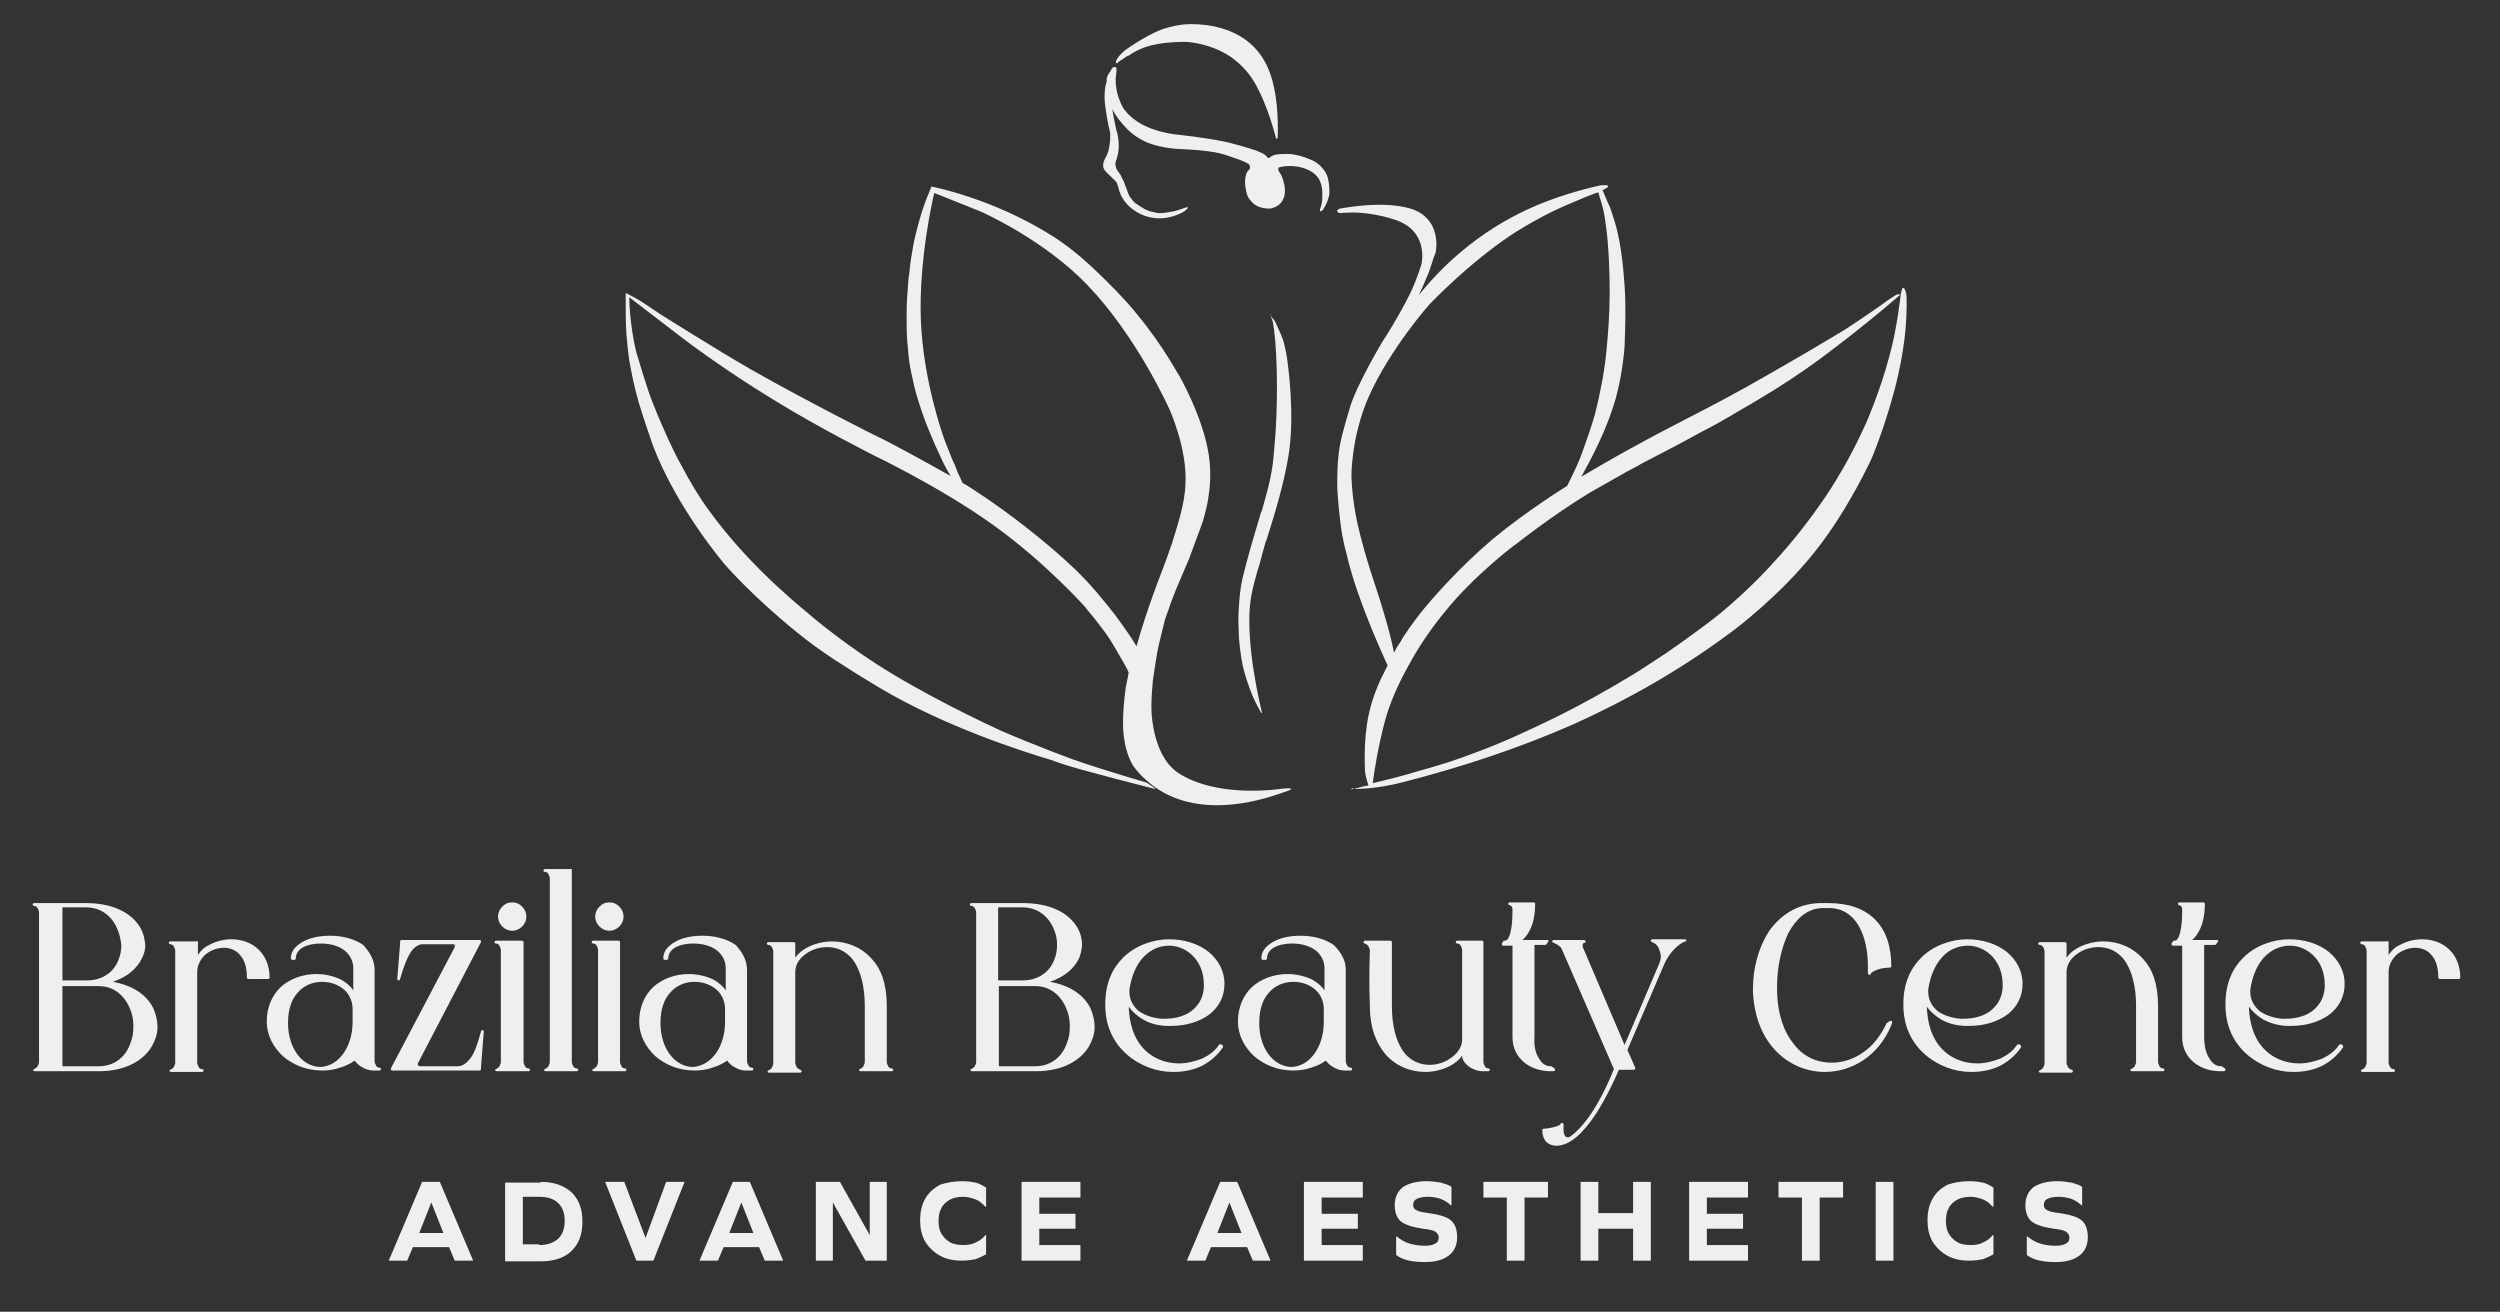
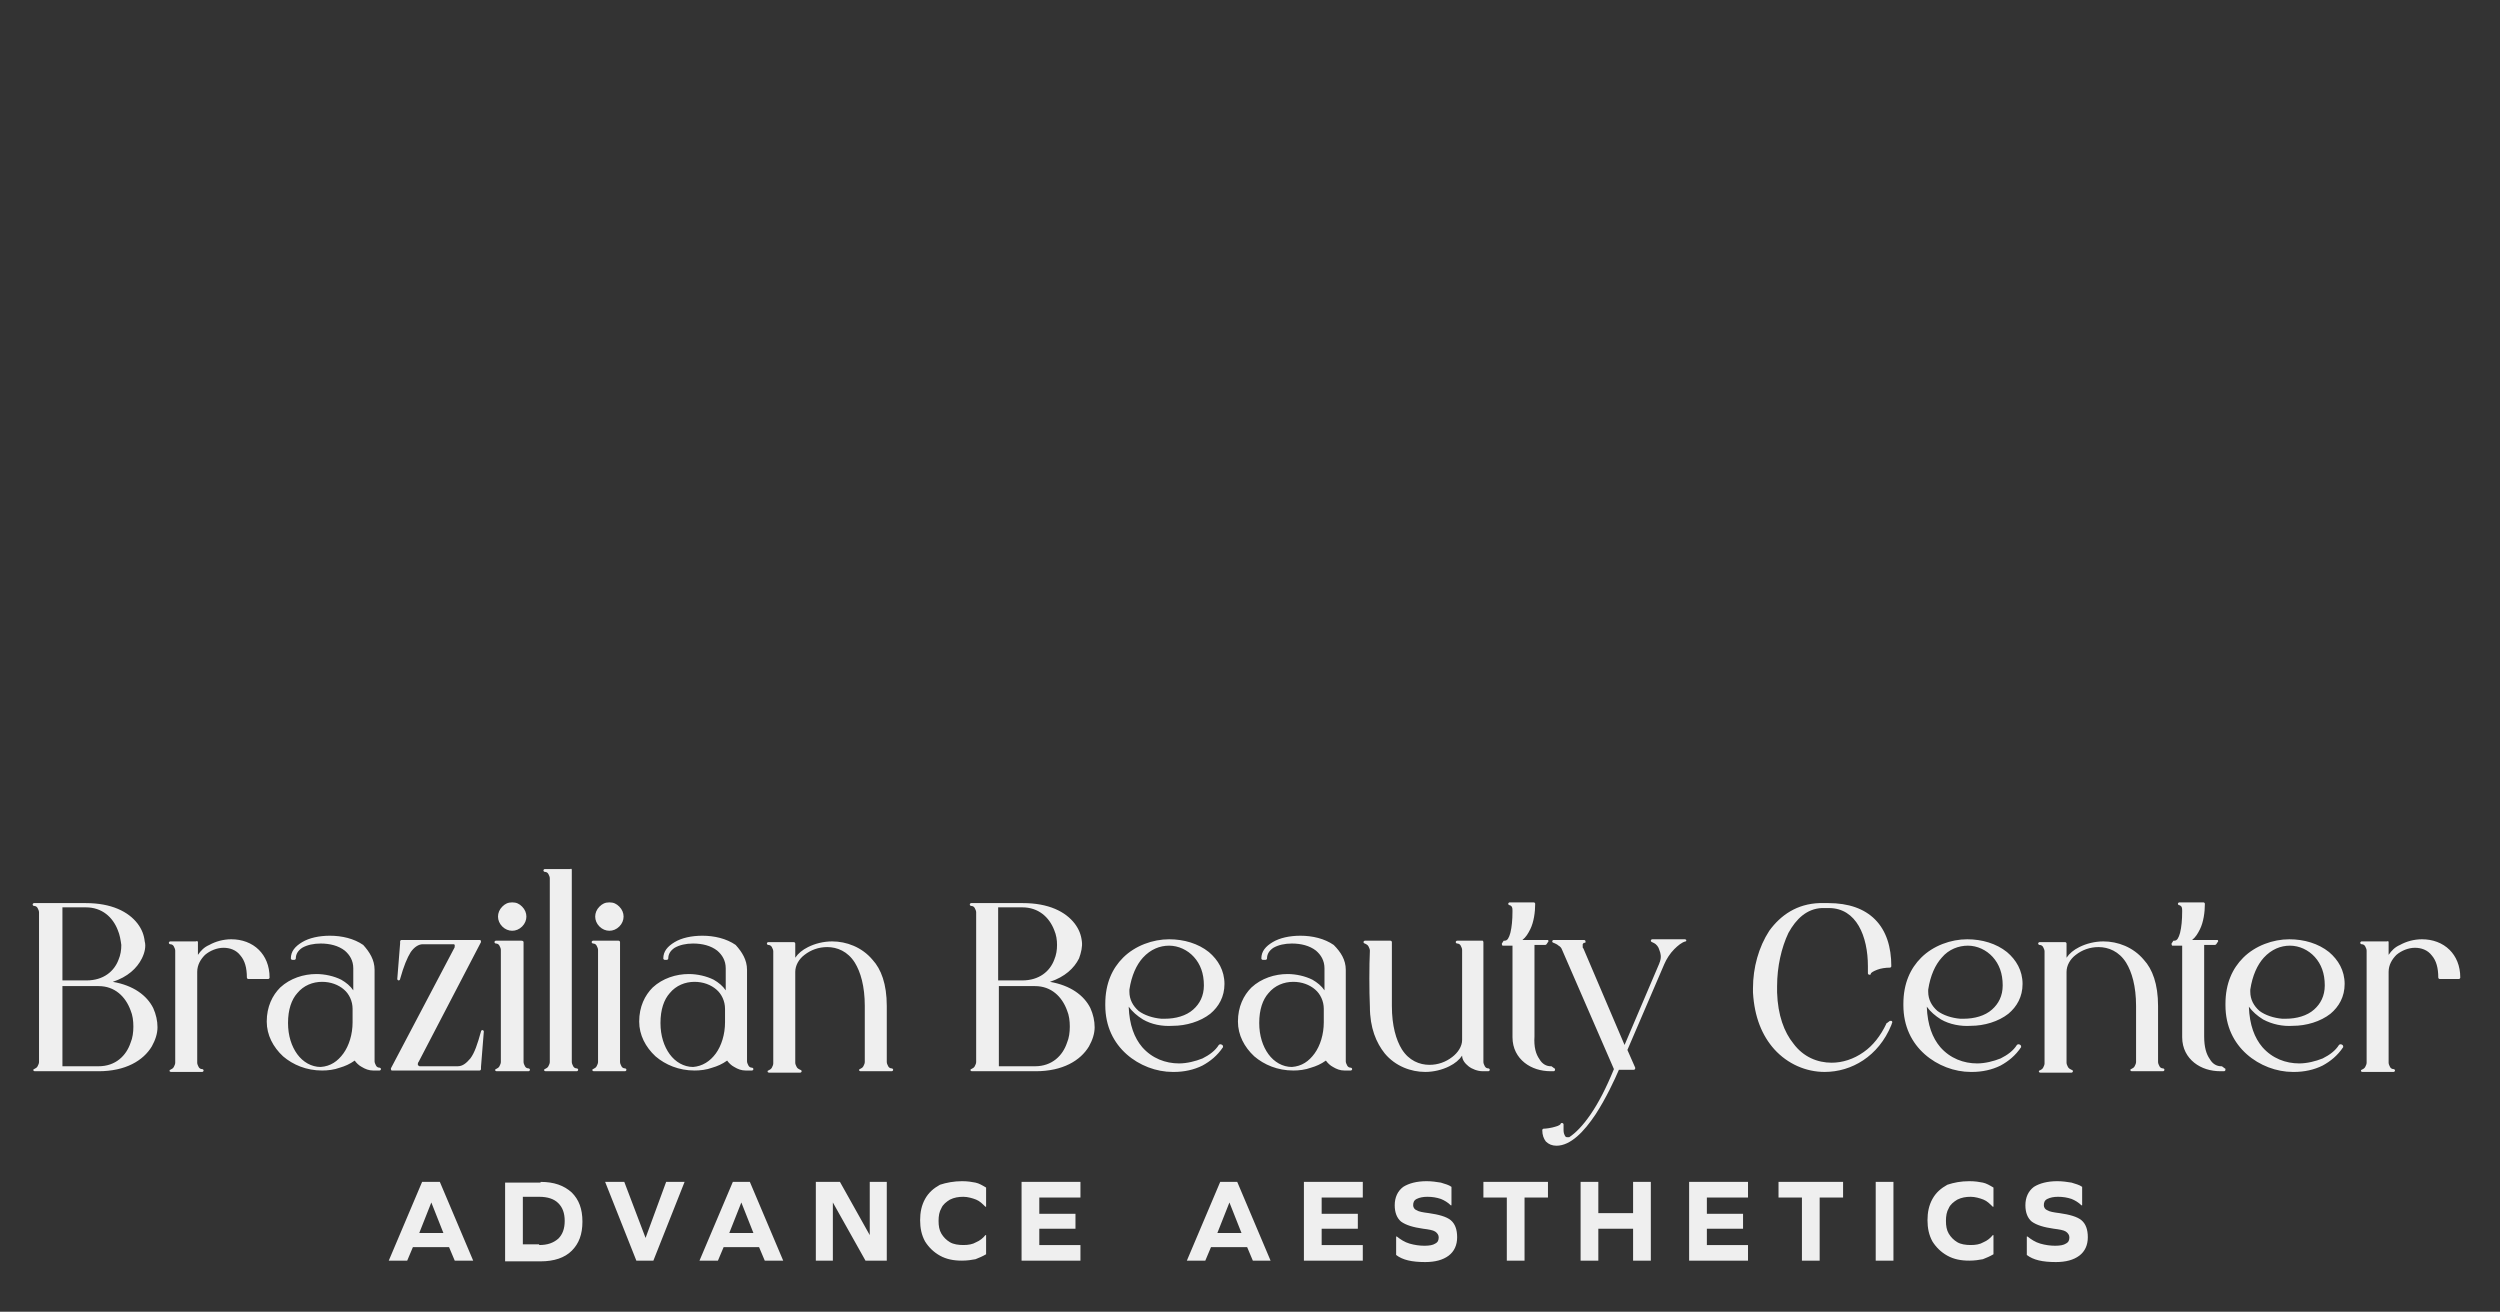
<svg xmlns="http://www.w3.org/2000/svg" id="Modo_de_isolamento" x="0px" y="0px" viewBox="0 0 352.4 184.9" style="enable-background:new 0 0 352.4 184.9;" xml:space="preserve">
  <rect x="0" y="0" width="352.4" height="184.9" fill="#333333" stroke="none" />
  <style type="text/css">	.st0{fill:#EFEFEF;}	.st1{fill-rule:evenodd;clip-rule:evenodd;fill:#EFEFEF;}</style>
  <path class="st0" d="M336.7,132.8v1.8c0.4-0.6,0.9-1.1,1.6-1.4c0.9-0.5,2-0.8,3.1-0.8c1.5,0,2.9,0.5,3.9,1.5 c0.9,0.9,1.5,2.2,1.5,3.9l0,0c0,0.1-0.1,0.2-0.2,0.2h-2.7c-0.1,0-0.2-0.1-0.2-0.2c0-1.4-0.3-2.4-0.9-3.1c-0.6-0.8-1.5-1.1-2.4-1.1 c-0.9,0-1.9,0.4-2.6,1c-0.6,0.6-1.1,1.4-1.1,2.4l0,12.8c0,0.2,0.1,0.4,0.2,0.6c0.1,0.2,0.3,0.3,0.5,0.3c0.1,0,0.2,0.1,0.2,0.2 c0,0.1-0.1,0.2-0.2,0.2h-4.4c-0.1,0-0.2-0.1-0.2-0.1c0-0.1,0-0.2,0.1-0.2c0.2-0.1,0.4-0.2,0.5-0.4c0.1-0.2,0.2-0.4,0.2-0.6l0,0 l0-15.8c0-0.2-0.1-0.4-0.2-0.6c-0.1-0.2-0.3-0.3-0.5-0.3c-0.1,0-0.2-0.1-0.2-0.2c0-0.1,0.1-0.2,0.2-0.2h3.6 C336.6,132.6,336.7,132.7,336.7,132.8 M319.1,135c-0.9,1-1.6,2.5-1.9,4.5c0,0.1,0,0.2,0,0.3c0,1.1,0.5,2,1.3,2.7 c0.8,0.6,2,1,3.2,1.1c0.2,0,0.3,0,0.5,0c1.5,0,3-0.4,4-1.3c0.9-0.8,1.5-1.9,1.5-3.4c0-1.7-0.5-3-1.4-4c-0.9-1-2.2-1.6-3.5-1.6 C321.5,133.3,320.2,133.8,319.1,135z M319,143.7c-0.8-0.5-1.5-1.1-2-1.8c0.1,2.6,0.8,4.4,1.9,5.7c1.4,1.6,3.3,2.3,5.2,2.3 c1.1,0,2.3-0.3,3.3-0.7c1-0.5,1.8-1.1,2.3-1.9c0.1-0.1,0.2-0.1,0.3-0.1l0.2,0.1c0.1,0.1,0.1,0.2,0.1,0.3c-0.8,1.2-1.8,2-2.9,2.6 c-1.2,0.6-2.6,0.9-4,0.9l-0.2,0c-2.3,0-4.7-0.9-6.5-2.5c-1.8-1.6-3-3.9-3-6.9l0-0.2c0-2.9,1-5,2.5-6.5c1.7-1.7,4.2-2.6,6.5-2.6 c2.1,0,4.1,0.6,5.6,1.8c1.3,1.1,2.2,2.6,2.2,4.5c0,1.8-0.8,3.2-2,4.2c-1.4,1.1-3.4,1.7-5.3,1.7C321.8,144.7,320.3,144.4,319,143.7z  M311.5,149.3c0.4,0.7,1,1,1.6,1c0,0,0.1,0,0.1,0l0.4,0.3c0.1,0,0.1,0.1,0.1,0.2c0,0.1-0.1,0.2-0.2,0.2H313c-1.4,0-2.7-0.4-3.7-1.2 c-1-0.8-1.7-2-1.7-3.6v-12.9h-1.3c0,0-0.1,0-0.1,0c-0.1-0.1-0.1-0.2-0.1-0.3l0.2-0.3c0-0.1,0.1-0.1,0.2-0.1c0.4,0,0.6-0.4,0.8-1.1 c0.2-0.8,0.3-1.8,0.3-3.1c0-0.2,0-0.4-0.1-0.6c-0.1-0.1-0.2-0.2-0.3-0.2c-0.1,0-0.2-0.1-0.2-0.2c0-0.1,0.1-0.2,0.2-0.2h3.4 c0.1,0,0.2,0.1,0.2,0.2c0,1.2-0.2,2.6-0.7,3.6c-0.3,0.6-0.6,1.1-1.1,1.5h3.5c0,0,0.1,0,0.1,0c0.1,0.1,0.1,0.2,0,0.3l-0.2,0.3 c0,0-0.1,0.1-0.2,0.1h-1.5v12.9C310.7,147.6,311,148.6,311.5,149.3z M304.2,141.8v7.9c0,0.2,0.1,0.4,0.2,0.6 c0.1,0.2,0.3,0.3,0.5,0.3c0.1,0,0.2,0.1,0.2,0.2c0,0.1-0.1,0.2-0.2,0.2h-4.4c-0.1,0-0.2-0.1-0.2-0.1c0-0.1,0-0.2,0.1-0.2 c0.2-0.1,0.4-0.2,0.5-0.4c0.1-0.2,0.2-0.4,0.2-0.6l0,0v-7.9c0-2.8-0.6-4.8-1.4-6.1c-1-1.6-2.5-2.2-3.9-2.2c-1.2,0-2.3,0.4-3.2,1.1 c-0.8,0.6-1.3,1.5-1.3,2.4l0,12.8c0,0.2,0.1,0.4,0.2,0.6c0.1,0.2,0.3,0.3,0.5,0.4c0.1,0,0.2,0.1,0.2,0.2c0,0.1-0.1,0.2-0.2,0.2h-4.4 c-0.1,0-0.2-0.1-0.2-0.1c0-0.1,0-0.2,0.1-0.2c0.2-0.1,0.4-0.2,0.5-0.4c0.1-0.2,0.2-0.4,0.2-0.6l0,0l0-15.8c0-0.2-0.1-0.4-0.2-0.6 c-0.1-0.2-0.3-0.3-0.5-0.3c-0.1,0-0.2-0.1-0.2-0.2c0-0.1,0.1-0.2,0.2-0.2h3.6c0.1,0,0.2,0.1,0.2,0.2v2c0.4-0.6,1-1.1,1.8-1.5 c1-0.5,2.2-0.8,3.4-0.8c2,0,4.2,0.8,5.7,2.6C303.4,136.6,304.2,138.7,304.2,141.8L304.2,141.8z M273.7,135c-0.9,1-1.6,2.5-1.9,4.5 c0,0.1,0,0.2,0,0.3c0,1.1,0.5,2,1.3,2.7c0.8,0.6,2,1,3.2,1.1c0.2,0,0.3,0,0.5,0c1.5,0,3-0.4,4-1.3c0.9-0.8,1.5-1.9,1.5-3.4 c0-1.7-0.5-3-1.4-4c-0.9-1-2.2-1.6-3.5-1.6C276.1,133.3,274.7,133.8,273.7,135z M273.6,143.7c-0.8-0.5-1.5-1.1-2-1.8 c0.1,2.6,0.8,4.4,1.9,5.7c1.4,1.6,3.3,2.3,5.2,2.3c1.1,0,2.3-0.3,3.3-0.7c1-0.5,1.8-1.1,2.3-1.9c0.1-0.1,0.2-0.1,0.3-0.1l0.2,0.1 c0.1,0.1,0.1,0.2,0.1,0.3c-0.8,1.2-1.8,2-2.9,2.6c-1.2,0.6-2.6,0.9-4,0.9l-0.2,0c-2.3,0-4.7-0.9-6.5-2.5c-1.8-1.6-3-3.9-3-6.9l0-0.2 c0-2.9,1-5,2.5-6.5c1.7-1.7,4.2-2.6,6.5-2.6c2.1,0,4.1,0.6,5.6,1.8c1.3,1.1,2.2,2.6,2.2,4.5c0,1.8-0.8,3.2-2,4.2 c-1.4,1.1-3.4,1.7-5.3,1.7C276.4,144.7,274.8,144.4,273.6,143.7z M262.7,148.3c1.3-0.9,2.4-2.3,3.2-4c0,0,0-0.1,0.1-0.1l0.4-0.3 c0.1,0,0.1,0,0.2,0c0.1,0,0.2,0.2,0.1,0.3l-0.1,0.3c-1.8,4.4-5.6,6.6-9.4,6.6c-2.6,0-5.2-1.1-7.1-3.2c-1.7-1.9-2.8-4.5-3-8v0 c0-0.2,0-0.4,0-0.6c0-2.9,0.8-5.8,2.3-8.1c1.6-2.2,3.9-3.8,7.1-3.9c0.1,0,0.3,0,0.4,0h0.8c2.9,0,5.1,0.8,6.6,2.3 c1.6,1.6,2.3,3.9,2.3,6.6c0,0.1-0.1,0.2-0.2,0.2c-0.6,0-1.3,0.1-1.8,0.3c-0.5,0.2-0.9,0.4-0.9,0.6c0,0.1-0.1,0.1-0.2,0.1 c-0.1,0-0.2-0.1-0.2-0.2v-1c0-4.2-1.6-8.2-5.5-8.2h-0.8c-0.1,0-0.1,0-0.2,0c-2.1,0.1-3.6,1.5-4.7,3.5c-1,2.1-1.6,4.8-1.6,7.5 c0,0.3,0,0.6,0,0.9c0.1,3.2,1,5.6,2.3,7.2c1.4,1.9,3.4,2.7,5.4,2.7C259.7,149.8,261.3,149.3,262.7,148.3z M233.1,132.9 c-0.1,0-0.1,0-0.2-0.1c-0.1,0-0.2-0.1-0.2-0.2c0-0.1,0.1-0.2,0.2-0.2h4.6c0.1,0,0.2,0.1,0.2,0.1c0,0.1,0,0.2-0.1,0.2 c-0.5,0.1-1.1,0.6-1.6,1.1c-0.6,0.6-1.1,1.4-1.4,2.1l-5.2,12.1l1.1,2.5c0,0,0,0.1,0,0.1c0,0.1-0.1,0.2-0.2,0.2h-2.1 c-0.6,1.4-1.8,4-3.3,6.3c-1.6,2.4-3.5,4.4-5.5,4.4c-0.6,0-1.1-0.2-1.5-0.6c-0.3-0.4-0.5-0.9-0.5-1.6c0-0.1,0.1-0.2,0.2-0.2 c0.3,0,1.1-0.1,1.7-0.3c0.4-0.1,0.7-0.3,0.7-0.4c0-0.1,0.1-0.1,0.2-0.1c0.1,0,0.2,0.1,0.2,0.2v0.8c0,0.4,0.1,0.6,0.2,0.8 c0.1,0.2,0.2,0.2,0.4,0.2c0.1,0,0.1,0,0.1,0c0,0,0.1,0,0.1,0l0,0c0.9-0.6,1.9-1.6,3-3.2c1.1-1.6,2.2-3.7,3.3-6.4l-7.3-16.8 c-0.1-0.3-0.3-0.5-0.5-0.6c-0.2-0.2-0.5-0.3-0.7-0.4c-0.1,0-0.2-0.1-0.2-0.2c0-0.1,0.1-0.2,0.2-0.2h4.3c0.1,0,0.2,0.1,0.2,0.2 c0,0.1,0,0.2-0.1,0.2c0,0,0,0-0.1,0c-0.1,0-0.1,0.1-0.2,0.2c0,0.1,0,0.2,0,0.4c0,0.1,0,0.1,0.1,0.2l5.8,13.6l4.9-11.5 c0-0.1,0.1-0.2,0.1-0.3c0.2-0.6,0.1-1.1-0.1-1.6C233.8,133.5,233.5,133.1,233.1,132.9z M217,149.3c0.4,0.7,1,1,1.6,1 c0,0,0.1,0,0.1,0l0.4,0.3c0.1,0,0.1,0.1,0.1,0.2c0,0.1-0.1,0.2-0.2,0.2h-0.4c-1.4,0-2.7-0.4-3.7-1.2c-1-0.8-1.7-2-1.7-3.6v-12.9 h-1.3c0,0-0.1,0-0.1,0c-0.1-0.1-0.1-0.2-0.1-0.3l0.2-0.3c0-0.1,0.1-0.1,0.2-0.1c0.4,0,0.6-0.4,0.8-1.1c0.2-0.8,0.3-1.8,0.3-3.1 c0-0.2,0-0.4-0.1-0.6c-0.1-0.1-0.2-0.2-0.3-0.2c-0.1,0-0.2-0.1-0.2-0.2c0-0.1,0.1-0.2,0.2-0.2h3.4c0.1,0,0.2,0.1,0.2,0.2 c0,1.2-0.2,2.6-0.7,3.6c-0.3,0.6-0.6,1.1-1.1,1.5h3.5c0,0,0.1,0,0.1,0c0.1,0.1,0.1,0.2,0,0.3l-0.2,0.3c0,0-0.1,0.1-0.2,0.1h-1.5 v12.9C216.2,147.6,216.5,148.6,217,149.3z M209.1,132.8v16.9c0,0.2,0.1,0.4,0.2,0.6c0.1,0.2,0.3,0.3,0.5,0.3c0.1,0,0.2,0.1,0.2,0.2 c0,0.1-0.1,0.2-0.2,0.2h-0.8c-0.7,0-1.5-0.3-2-0.7c-0.5-0.4-0.9-0.9-0.9-1.5c-0.4,0.6-1,1.1-1.8,1.5c-1,0.5-2.2,0.8-3.4,0.8 c-2,0-4.2-0.8-5.7-2.6c-1.2-1.5-2.1-3.6-2.1-6.6c-0.1-2.2-0.1-5.8,0-7.9c0-0.2-0.1-0.4-0.2-0.6c-0.1-0.2-0.3-0.3-0.5-0.4 c-0.1,0-0.2-0.1-0.2-0.2c0-0.1,0.1-0.2,0.2-0.2h3.6c0.1,0,0.2,0.1,0.2,0.2v9c0,2.8,0.6,4.8,1.4,6.1c1,1.6,2.5,2.2,3.9,2.2 c1.2,0,2.3-0.4,3.2-1.1c0.8-0.6,1.4-1.5,1.4-2.4l0-12.7c0-0.2-0.1-0.4-0.2-0.6c-0.1-0.2-0.3-0.3-0.5-0.3c-0.1,0-0.2-0.1-0.2-0.2 c0-0.1,0.1-0.2,0.2-0.2h3.6C209,132.6,209.1,132.7,209.1,132.8z M185.3,148.5c0.8-1.1,1.3-2.7,1.3-4.4l0-1.9c0-1.1-0.5-2.1-1.2-2.7 c-0.8-0.7-1.9-1.1-3.1-1.1c-1.3,0-2.6,0.5-3.5,1.6c-0.8,0.9-1.3,2.3-1.3,4.2c0,1.8,0.5,3.3,1.3,4.4c0.8,1.1,2,1.8,3.3,1.8 C183.5,150.3,184.5,149.6,185.3,148.5z M189.7,136.7v12.9c0,0.2,0.1,0.4,0.2,0.6c0.1,0.2,0.3,0.3,0.5,0.3c0.1,0,0.2,0.1,0.2,0.2 c0,0.1-0.1,0.2-0.2,0.2h-0.9c-0.6,0-1.1-0.2-1.6-0.5c-0.4-0.2-0.8-0.6-1-0.9c-0.7,0.5-1.4,0.8-2.1,1c-0.8,0.3-1.7,0.4-2.5,0.4l0,0 c-2.2,0-4.1-0.8-5.5-2c-1.4-1.3-2.3-3-2.3-4.9c0-2.1,0.8-3.7,1.9-4.8c1.4-1.3,3.3-1.9,5.1-1.9c1.2,0,2.5,0.3,3.5,0.8 c0.7,0.4,1.3,0.9,1.7,1.5v-3.1c0-1.1-0.5-1.9-1.2-2.5c-0.9-0.7-2.1-1-3.4-1c-1,0-1.9,0.2-2.6,0.6c-0.6,0.4-0.9,0.9-0.9,1.5 c0,0.1-0.1,0.2-0.2,0.2H178c-0.1,0-0.2-0.1-0.2-0.2c0-1,0.6-1.7,1.6-2.3c1-0.6,2.4-0.9,3.9-0.9c1.7,0,3.4,0.4,4.7,1.3 C189,134.2,189.7,135.3,189.7,136.7z M161.1,135c-0.9,1-1.6,2.5-1.9,4.5c0,0.1,0,0.2,0,0.3c0,1.1,0.5,2,1.3,2.7c0.8,0.6,2,1,3.2,1.1 c0.2,0,0.3,0,0.5,0c1.5,0,3-0.4,4-1.3c0.9-0.8,1.5-1.9,1.5-3.4c0-1.7-0.5-3-1.4-4c-0.9-1-2.2-1.6-3.5-1.6 C163.5,133.3,162.2,133.8,161.1,135z M161.1,143.7c-0.8-0.5-1.5-1.1-2-1.8c0.1,2.6,0.8,4.4,1.9,5.7c1.4,1.6,3.3,2.3,5.2,2.3 c1.1,0,2.3-0.3,3.3-0.7c1-0.5,1.8-1.1,2.3-1.9c0.1-0.1,0.2-0.1,0.3-0.1l0.2,0.1c0.1,0.1,0.1,0.2,0.1,0.3c-0.8,1.2-1.8,2-2.9,2.6 c-1.2,0.6-2.6,0.9-4,0.9l-0.2,0c-2.3,0-4.7-0.9-6.5-2.5c-1.8-1.6-3-3.9-3-6.9l0-0.2c0-2.9,1-5,2.5-6.5c1.7-1.7,4.2-2.6,6.5-2.6 c2.1,0,4.1,0.6,5.6,1.8c1.3,1.1,2.2,2.6,2.2,4.5c0,1.8-0.8,3.2-2,4.2c-1.4,1.1-3.4,1.7-5.3,1.7C163.8,144.7,162.3,144.4,161.1,143.7 z M140.8,150.3h5.1c2.4,0,3.9-1.5,4.5-3.3c0.3-0.7,0.4-1.5,0.4-2.3c0-0.8-0.1-1.6-0.4-2.3c-0.7-1.9-2.2-3.4-4.5-3.4h-5.1V150.3z  M148.6,131.1c-0.7-1.8-2.2-3.2-4.5-3.2h-3.4v10.3h3.4c2.4,0,3.9-1.3,4.5-2.9c0.3-0.7,0.4-1.4,0.4-2.1 C149,132.5,148.9,131.8,148.6,131.1z M152.1,135.1c-0.7,1.4-2,2.6-4.1,3.3c2.9,0.5,4.8,1.9,5.7,3.7c0.4,0.9,0.6,1.8,0.6,2.7 c0,0.9-0.3,1.8-0.8,2.7c-1.2,2-3.7,3.5-7.5,3.5h-9c-0.1,0-0.2-0.1-0.2-0.1c0-0.1,0-0.2,0.1-0.2c0.2-0.1,0.4-0.2,0.5-0.4 c0.1-0.2,0.2-0.4,0.2-0.6l0,0l0-21.1c0-0.2-0.1-0.4-0.2-0.6c-0.1-0.2-0.3-0.3-0.5-0.3c-0.1,0-0.2-0.1-0.2-0.2c0-0.1,0.1-0.2,0.2-0.2 h7.3c3.6,0,6,1.2,7.3,2.9c0.6,0.8,0.9,1.6,1,2.5C152.6,133.4,152.4,134.3,152.1,135.1z M125,141.8v7.9c0,0.2,0.1,0.4,0.2,0.6 c0.1,0.2,0.3,0.3,0.5,0.3c0.1,0,0.2,0.1,0.2,0.2c0,0.1-0.1,0.2-0.2,0.2h-4.4c-0.1,0-0.2-0.1-0.2-0.1c0-0.1,0-0.2,0.1-0.2 c0.2-0.1,0.4-0.2,0.5-0.4c0.1-0.2,0.2-0.4,0.2-0.6l0,0v-7.9c0-2.8-0.6-4.8-1.4-6.1c-1-1.6-2.5-2.2-3.9-2.2c-1.2,0-2.3,0.4-3.2,1.1 c-0.8,0.6-1.3,1.5-1.3,2.4l0,12.8c0,0.2,0.1,0.4,0.2,0.6c0.1,0.2,0.3,0.3,0.5,0.4c0.1,0,0.2,0.1,0.2,0.2c0,0.1-0.1,0.2-0.2,0.2h-4.4 c-0.1,0-0.2-0.1-0.2-0.1c0-0.1,0-0.2,0.1-0.2c0.2-0.1,0.4-0.2,0.5-0.4c0.1-0.2,0.2-0.4,0.2-0.6l0,0l0-15.8c0-0.2-0.1-0.4-0.2-0.6 c-0.1-0.2-0.3-0.3-0.5-0.3c-0.1,0-0.2-0.1-0.2-0.2c0-0.1,0.1-0.2,0.2-0.2h3.6c0.1,0,0.2,0.1,0.2,0.2v2c0.4-0.6,1-1.1,1.8-1.5 c1-0.5,2.2-0.8,3.4-0.8c2,0,4.2,0.8,5.7,2.6C124.2,136.6,125,138.7,125,141.8L125,141.8z M100.9,148.5c0.8-1.1,1.3-2.7,1.3-4.4 l0-1.9c0-1.1-0.5-2.1-1.2-2.7c-0.8-0.7-1.9-1.1-3.1-1.1c-1.3,0-2.6,0.5-3.5,1.6c-0.8,0.9-1.3,2.3-1.3,4.2c0,1.8,0.5,3.3,1.3,4.4 c0.8,1.1,2,1.8,3.3,1.8C99,150.3,100.1,149.6,100.9,148.5z M105.3,136.7v12.9c0,0.2,0.1,0.4,0.2,0.6c0.1,0.2,0.3,0.3,0.5,0.3 c0.1,0,0.2,0.1,0.2,0.2c0,0.1-0.1,0.2-0.2,0.2h-0.9c-0.6,0-1.1-0.2-1.6-0.5c-0.4-0.2-0.8-0.6-1-0.9c-0.7,0.5-1.4,0.8-2.1,1 c-0.8,0.3-1.7,0.4-2.5,0.4l0,0c-2.2,0-4.1-0.8-5.5-2c-1.4-1.3-2.3-3-2.3-4.9c0-2.1,0.8-3.7,1.9-4.8c1.4-1.3,3.3-1.9,5.1-1.9 c1.2,0,2.5,0.3,3.5,0.8c0.7,0.4,1.3,0.9,1.7,1.5v-3.1c0-1.1-0.5-1.9-1.2-2.5c-0.9-0.7-2.1-1-3.4-1c-1,0-1.9,0.2-2.6,0.6 c-0.6,0.4-0.9,0.9-0.9,1.5c0,0.1-0.1,0.2-0.2,0.2h-0.3c-0.1,0-0.2-0.1-0.2-0.2c0-1,0.6-1.7,1.6-2.3c1-0.6,2.4-0.9,3.9-0.9 c1.7,0,3.4,0.4,4.7,1.3C104.6,134.2,105.3,135.3,105.3,136.7z M87.4,132.8v16.9c0,0.2,0.1,0.4,0.2,0.6c0.1,0.2,0.3,0.3,0.5,0.3 c0.1,0,0.2,0.1,0.2,0.2c0,0.1-0.1,0.2-0.2,0.2h-4.4c-0.1,0-0.2-0.1-0.2-0.1c0-0.1,0-0.2,0.1-0.2c0.2-0.1,0.4-0.2,0.5-0.4 c0.1-0.2,0.2-0.4,0.2-0.6l0,0l0-15.8c0-0.2-0.1-0.4-0.2-0.6c-0.1-0.2-0.3-0.3-0.5-0.3c-0.1,0-0.2-0.1-0.2-0.2c0-0.1,0.1-0.2,0.2-0.2 h3.6C87.3,132.6,87.4,132.7,87.4,132.8z M87.3,130.6c-0.4,0.4-0.9,0.6-1.4,0.6c-0.5,0-1-0.2-1.4-0.6c-0.4-0.4-0.6-0.9-0.6-1.4 c0-0.5,0.2-1,0.6-1.4l0,0c0.4-0.4,0.8-0.6,1.4-0.6c0.6,0,1,0.2,1.4,0.6c0.4,0.4,0.6,0.9,0.6,1.4C87.9,129.7,87.7,130.2,87.3,130.6 L87.3,130.6z M80.6,122.6v27.1c0,0.2,0.1,0.4,0.2,0.6c0.1,0.2,0.3,0.3,0.5,0.3c0.1,0,0.2,0.1,0.2,0.2c0,0.1-0.1,0.2-0.2,0.2h-4.4 c-0.1,0-0.2-0.1-0.2-0.1c0-0.1,0-0.2,0.1-0.2c0.2-0.1,0.4-0.2,0.5-0.4c0.1-0.2,0.2-0.4,0.2-0.6l0,0l0-25.9c0-0.2-0.1-0.4-0.2-0.6 c-0.1-0.2-0.3-0.3-0.5-0.3c-0.1,0-0.2-0.1-0.2-0.2c0-0.1,0.1-0.2,0.2-0.2h3.6C80.5,122.4,80.6,122.5,80.6,122.6z M73.8,132.8v16.9 c0,0.2,0.1,0.4,0.2,0.6c0.1,0.2,0.3,0.3,0.5,0.3c0.1,0,0.2,0.1,0.2,0.2c0,0.1-0.1,0.2-0.2,0.2H70c-0.1,0-0.2-0.1-0.2-0.1 c0-0.1,0-0.2,0.1-0.2c0.2-0.1,0.4-0.2,0.5-0.4c0.1-0.2,0.2-0.4,0.2-0.6l0,0l0-15.8c0-0.2-0.1-0.4-0.2-0.6c-0.1-0.2-0.3-0.3-0.5-0.3 c-0.1,0-0.2-0.1-0.2-0.2c0-0.1,0.1-0.2,0.2-0.2h3.6C73.7,132.6,73.8,132.7,73.8,132.8z M73.6,130.6c-0.4,0.4-0.9,0.6-1.4,0.6 c-0.5,0-1-0.2-1.4-0.6c-0.4-0.4-0.6-0.9-0.6-1.4c0-0.5,0.2-1,0.6-1.4l0,0c0.4-0.4,0.8-0.6,1.4-0.6c0.6,0,1,0.2,1.4,0.6 c0.4,0.4,0.6,0.9,0.6,1.4C74.2,129.7,74,130.2,73.6,130.6L73.6,130.6z M59.2,150.3h5.3c0.7,0,1.2-0.4,1.8-1.1c0.6-0.8,1-2,1.5-3.8 c0-0.1,0.1-0.2,0.2-0.2c0.1,0,0.2,0.1,0.2,0.2l-0.4,5v0.3c0,0.1-0.1,0.2-0.2,0.2H55.3c0,0-0.1,0-0.1,0c-0.1-0.1-0.1-0.2-0.1-0.3 l8.9-16.9c0.1-0.1,0.1-0.3,0.1-0.4c0,0,0-0.1,0-0.1c0,0,0,0-0.1-0.1c0,0-0.1,0-0.2,0h-4.2c-0.6,0-1.2,0.4-1.7,1.1 c-0.5,0.8-1,2-1.5,3.8c0,0.1-0.1,0.2-0.2,0.2c-0.1,0-0.2-0.1-0.2-0.2l0.4-5v-0.3c0-0.1,0.1-0.2,0.2-0.2h11c0,0,0.1,0,0.1,0 c0.1,0.1,0.1,0.2,0.1,0.3L59,149.7c-0.1,0.1-0.1,0.2-0.1,0.3c0,0.1,0,0.1,0,0.1c0,0,0,0.1,0.1,0.1C59.1,150.3,59.1,150.3,59.2,150.3 z M48.4,148.5c0.8-1.1,1.3-2.7,1.3-4.4l0-1.9c0-1.1-0.5-2.1-1.2-2.7c-0.8-0.7-1.9-1.1-3.1-1.1c-1.3,0-2.6,0.5-3.5,1.6 c-0.8,0.9-1.3,2.3-1.3,4.2c0,1.8,0.5,3.3,1.3,4.4c0.8,1.1,2,1.8,3.3,1.8C46.6,150.3,47.6,149.6,48.4,148.5z M52.8,136.7v12.9 c0,0.2,0.1,0.4,0.2,0.6c0.1,0.2,0.3,0.3,0.5,0.3c0.1,0,0.2,0.1,0.2,0.2c0,0.1-0.1,0.2-0.2,0.2h-0.9c-0.6,0-1.1-0.2-1.6-0.5 c-0.4-0.2-0.8-0.6-1-0.9c-0.7,0.5-1.4,0.8-2.1,1c-0.8,0.3-1.7,0.4-2.5,0.4l0,0c-2.2,0-4.1-0.8-5.5-2c-1.4-1.3-2.3-3-2.3-4.9 c0-2.1,0.8-3.7,1.9-4.8c1.4-1.3,3.3-1.9,5.1-1.9c1.2,0,2.5,0.3,3.5,0.8c0.7,0.4,1.3,0.9,1.7,1.5v-3.1c0-1.1-0.5-1.9-1.2-2.5 c-0.9-0.7-2.1-1-3.4-1c-1,0-1.9,0.2-2.6,0.6c-0.6,0.4-0.9,0.9-0.9,1.5c0,0.1-0.1,0.2-0.2,0.2h-0.3c-0.1,0-0.2-0.1-0.2-0.2 c0-1,0.6-1.7,1.6-2.3c1-0.6,2.4-0.9,3.9-0.9c1.7,0,3.4,0.4,4.7,1.3C52.1,134.2,52.8,135.3,52.8,136.7z M27.9,132.8v1.8 c0.4-0.6,0.9-1.1,1.6-1.4c0.9-0.5,2-0.8,3.1-0.8c1.5,0,2.9,0.5,3.9,1.5c0.9,0.9,1.5,2.2,1.5,3.9l0,0c0,0.1-0.1,0.2-0.2,0.2H35 c-0.1,0-0.2-0.1-0.2-0.2c0-1.4-0.3-2.4-0.9-3.1c-0.6-0.8-1.5-1.1-2.4-1.1c-0.9,0-1.9,0.4-2.6,1c-0.6,0.6-1.1,1.4-1.1,2.4l0,12.8 c0,0.2,0.1,0.4,0.2,0.6c0.1,0.2,0.3,0.3,0.5,0.3c0.1,0,0.2,0.1,0.2,0.2c0,0.1-0.1,0.2-0.2,0.2h-4.4c-0.1,0-0.2-0.1-0.2-0.1 c0-0.1,0-0.2,0.1-0.2c0.2-0.1,0.4-0.2,0.5-0.4c0.1-0.2,0.2-0.4,0.2-0.6l0,0l0-15.8c0-0.2-0.1-0.4-0.2-0.6c-0.1-0.2-0.3-0.3-0.5-0.3 c-0.1,0-0.2-0.1-0.2-0.2c0-0.1,0.1-0.2,0.2-0.2h3.6C27.8,132.6,27.9,132.7,27.9,132.8z M8.8,150.3h5.1c2.4,0,3.9-1.5,4.5-3.3 c0.3-0.7,0.4-1.5,0.4-2.3c0-0.8-0.1-1.6-0.4-2.3c-0.7-1.9-2.2-3.4-4.5-3.4H8.8V150.3z M16.6,131.1c-0.7-1.8-2.2-3.2-4.5-3.2H8.8 v10.3h3.4c2.4,0,3.9-1.3,4.5-2.9c0.3-0.7,0.4-1.4,0.4-2.1C17,132.5,16.9,131.8,16.6,131.1z M20,135.1c-0.7,1.4-2,2.6-4.1,3.3 c2.9,0.5,4.8,1.9,5.7,3.7c0.4,0.9,0.6,1.8,0.6,2.7c0,0.9-0.3,1.8-0.8,2.7c-1.2,2-3.7,3.5-7.5,3.5h-9c-0.1,0-0.2-0.1-0.2-0.1 c0-0.1,0-0.2,0.1-0.2c0.2-0.1,0.4-0.2,0.5-0.4c0.1-0.2,0.2-0.4,0.2-0.6l0,0l0-21.1c0-0.2-0.1-0.4-0.2-0.6c-0.1-0.2-0.3-0.3-0.5-0.3 c-0.1,0-0.2-0.1-0.2-0.2c0-0.1,0.1-0.2,0.2-0.2h7.3c3.6,0,6,1.2,7.3,2.9c0.6,0.8,0.9,1.6,1,2.5C20.6,133.4,20.4,134.3,20,135.1z" />
  <path class="st0" d="M290,166.5c0.7,0,1.4,0.1,2,0.2c0.6,0.2,1.1,0.3,1.5,0.6v2.6h-0.1c-0.4-0.4-0.9-0.7-1.4-0.9 c-0.6-0.2-1.2-0.3-1.9-0.3c-0.6,0-1.1,0.1-1.5,0.3c-0.4,0.2-0.5,0.5-0.5,0.9c0,0.3,0.2,0.6,0.5,0.7c0.3,0.2,0.9,0.3,1.7,0.4 c1.4,0.2,2.5,0.5,3.1,1c0.6,0.5,0.9,1.3,0.9,2.4c0,1.1-0.4,2-1.2,2.6c-0.8,0.6-1.9,0.9-3.3,0.9c-1.9,0-3.2-0.3-4.1-1v-2.6h0.1 c0.5,0.4,1.1,0.8,1.8,1c0.7,0.2,1.4,0.3,2.1,0.3c0.7,0,1.2-0.1,1.5-0.3c0.4-0.2,0.5-0.5,0.5-0.9c0-0.3-0.2-0.6-0.5-0.8 c-0.3-0.2-0.9-0.3-1.7-0.4c-1.4-0.2-2.4-0.5-3.1-1c-0.6-0.5-0.9-1.3-0.9-2.3c0-1.1,0.4-2,1.2-2.6C287.5,166.8,288.6,166.5,290,166.5  M277.6,166.5c0.8,0,1.4,0.1,1.9,0.2c0.5,0.1,1,0.4,1.5,0.7v2.7h-0.1c-0.4-0.4-0.8-0.8-1.3-1c-0.5-0.2-1.2-0.4-1.8-0.4 c-0.7,0-1.3,0.1-1.9,0.4c-0.5,0.3-1,0.7-1.2,1.2c-0.3,0.5-0.4,1.1-0.4,1.8c0,0.7,0.1,1.3,0.4,1.8c0.3,0.5,0.7,0.9,1.2,1.2 c0.5,0.3,1.2,0.4,1.9,0.4c0.7,0,1.3-0.1,1.8-0.4c0.5-0.2,1-0.6,1.3-1h0.1v2.7c-0.5,0.3-1,0.5-1.5,0.7c-0.5,0.1-1.2,0.2-1.9,0.2 c-1.2,0-2.2-0.2-3.1-0.7c-0.9-0.5-1.6-1.2-2.1-2c-0.5-0.9-0.7-1.9-0.7-3s0.2-2.1,0.7-3c0.5-0.9,1.2-1.5,2.1-2 C275.4,166.7,276.4,166.5,277.6,166.5z M264.4,177.7v-11.1h2.5v11.1H264.4z M256.5,168.8v8.9H254v-8.9h-3.3v-2.2h9.1v2.2H256.5z  M245.7,171.1v2.1h-5.1v2.3h5.8v2.2h-8.3v-11.1h8.3v2.2h-5.8v2.3H245.7z M232.7,177.7h-2.5v-4.5h-4.9v4.5h-2.5v-11.1h2.5v4.4h4.9 v-4.4h2.5V177.7z M214.9,168.8v8.9h-2.5v-8.9h-3.3v-2.2h9.1v2.2H214.9z M201.1,166.5c0.7,0,1.4,0.1,2,0.2c0.6,0.2,1.1,0.3,1.5,0.6 v2.6h-0.1c-0.4-0.4-0.9-0.7-1.4-0.9c-0.6-0.2-1.2-0.3-1.9-0.3c-0.6,0-1.1,0.1-1.5,0.3c-0.4,0.2-0.5,0.5-0.5,0.9 c0,0.3,0.2,0.6,0.5,0.7c0.3,0.2,0.9,0.3,1.7,0.4c1.4,0.2,2.5,0.5,3.1,1c0.6,0.5,0.9,1.3,0.9,2.4c0,1.1-0.4,2-1.2,2.6 c-0.8,0.6-1.9,0.9-3.3,0.9c-1.9,0-3.2-0.3-4.1-1v-2.6h0.1c0.5,0.4,1.1,0.8,1.8,1c0.7,0.2,1.4,0.3,2.1,0.3c0.7,0,1.2-0.1,1.5-0.3 c0.4-0.2,0.5-0.5,0.5-0.9c0-0.3-0.2-0.6-0.5-0.8c-0.3-0.2-0.9-0.3-1.7-0.4c-1.4-0.2-2.4-0.5-3.1-1c-0.6-0.5-0.9-1.3-0.9-2.3 c0-1.1,0.4-2,1.2-2.6C198.6,166.8,199.7,166.5,201.1,166.5z M191.4,171.1v2.1h-5.1v2.3h5.8v2.2h-8.3v-11.1h8.3v2.2h-5.8v2.3H191.4z  M173.3,169.5L173.3,169.5l-1.7,4.3h3.4L173.3,169.5z M176.6,177.7l-0.8-1.9h-5.1l-0.8,1.9h-2.6l4.7-11.1h2.4l4.7,11.1H176.6z  M151.6,171.1v2.1h-5.1v2.3h5.8v2.2H144v-11.1h8.3v2.2h-5.8v2.3H151.6z M135.6,166.5c0.8,0,1.4,0.1,1.9,0.2c0.5,0.1,1,0.4,1.5,0.7 v2.7h-0.1c-0.4-0.4-0.8-0.8-1.3-1c-0.5-0.2-1.2-0.4-1.8-0.4c-0.7,0-1.3,0.1-1.9,0.4c-0.5,0.3-1,0.7-1.2,1.2 c-0.3,0.5-0.4,1.1-0.4,1.8c0,0.7,0.1,1.3,0.4,1.8c0.3,0.5,0.7,0.9,1.2,1.2c0.5,0.3,1.2,0.4,1.9,0.4c0.7,0,1.3-0.1,1.8-0.4 c0.5-0.2,1-0.6,1.3-1h0.1v2.7c-0.5,0.3-1,0.5-1.5,0.7c-0.5,0.1-1.2,0.2-1.9,0.2c-1.2,0-2.2-0.2-3.1-0.7c-0.9-0.5-1.6-1.2-2.1-2 c-0.5-0.9-0.7-1.9-0.7-3s0.2-2.1,0.7-3c0.5-0.9,1.2-1.5,2.1-2C133.4,166.7,134.5,166.5,135.6,166.5z M122,177.7l-4.6-8.2h0v8.2h-2.4 v-11.1h3.4l4.2,7.5h0v-7.5h2.4v11.1H122z M104.5,169.5L104.5,169.5l-1.7,4.3h3.4L104.5,169.5z M107.8,177.7l-0.8-1.9H102l-0.8,1.9 h-2.6l4.7-11.1h2.4l4.7,11.1H107.8z M92.1,177.7h-2.4l-4.4-11.1h2.7l3,7.9h0l2.9-7.9h2.6L92.1,177.7z M76,175.5c1.2,0,2-0.3,2.7-0.9 c0.6-0.6,0.9-1.4,0.9-2.5s-0.3-1.9-0.9-2.5c-0.6-0.6-1.5-0.9-2.7-0.9h-2.3v6.7H76z M76.2,166.6c1.9,0,3.3,0.5,4.4,1.5 c1,1,1.5,2.3,1.5,4.1s-0.5,3.1-1.5,4.1c-1,1-2.5,1.5-4.4,1.5h-5v-11.1H76.2z M60.8,169.5L60.8,169.5l-1.7,4.3h3.4L60.8,169.5z  M64.1,177.7l-0.8-1.9h-5.1l-0.8,1.9h-2.6l4.7-11.1H62l4.7,11.1H64.1z" />
-   <path class="st1" d="M159.9,6.2c1.1-0.7,2.4-1.5,4-2.1c1.2-0.4,2.6-0.7,4-0.7c3.1,0,5.8,0.8,7.8,2.3c2,1.5,3.3,3.7,3.9,6.7 c0.7,3.2,0.5,7,0.5,7l0,0c0,0-0.2,0.5-0.3-0.2c-0.1-0.2-0.5-2-1.3-4c-0.4-1.1-0.9-2.2-1.5-3.3c-1-1.8-2.4-3.2-4-4.2 c-1.7-1-3.6-1.6-5.7-1.8c-0.8,0-2.3,0-4.1,0.3c-1.2,0.2-2.4,0.6-3.6,1.3c-0.1,0.1-0.2,0.1-0.3,0.2c-0.1,0.1-0.3,0.2-0.4,0.2 c-0.2,0.1-0.4,0.3-0.6,0.4c-0.2,0.1-0.4,0.3-0.6,0.4c-0.1,0-0.1,0.1-0.1,0.1c0,0-0.1,0.1-0.1,0.1c0,0-0.1,0-0.1,0l0,0 c0,0-0.1,0-0.1-0.1c0,0,0-0.1,0-0.1c0-0.1,0.1-0.3,0.3-0.6c0.3-0.4,0.7-0.8,1.1-1.1C159,6.8,159.4,6.5,159.9,6.2 M160.2,91.1 c1.5-5.3,3.4-10.1,3.4-10.1c0,0,0.6-1.5,1.6-4.4l0,0c0.7-2.3,1.8-5.5,1.9-8.3c0.3-5.1-2.3-10.7-2.3-10.7c0,0-4.5-10.1-11.5-17.4 c-6.2-6.5-15.1-10.4-15.1-10.4l-6.5-2.6c-0.2,0.7-2.2,9.5-1.9,17.8c0.3,8.6,3.2,16.6,3.2,16.6l0,0c0,0,0.5,1.4,1.2,3.1 c0.3,0.6,0.6,1.3,0.8,1.9c0.3,0.6,0.5,1.1,0.7,1.5l0.2,0.1l0.2,0.1c0.5,0.3,4.3,2.7,8.5,6c2.3,1.8,4.7,3.8,6.9,5.9 c2.3,2.2,4.2,4.6,5.7,6.5l0,0C158.6,88.6,159.7,90.2,160.2,91.1z M134,67.1c-0.3-0.5-0.7-1.2-1.1-2c-0.3-0.7-0.7-1.5-1.1-2.4 c-0.6-1.4-1.3-3-1.9-4.8c-0.5-1.5-1-3.1-1.3-4.7c-0.3-1.2-0.5-2.5-0.6-3.9c-0.2-1.6-0.2-3.2-0.2-4.7c0-0.7,0-1.8,0.1-3.1 c0.1-1,0.1-2.1,0.3-3.2c0.1-1.2,0.3-2.4,0.5-3.5c0.2-1.2,0.5-2.3,0.8-3.4c0.8-3,1.8-5,1.8-5.1c0,0,0,0,0,0c0,0,8.6,1.6,17.1,7 c1.9,1.2,3.9,2.8,5.9,4.7c2.1,2,4.2,4.1,5.9,6.2c3.9,4.7,5.9,8.7,6,8.7c0,0,3.4,5.9,4.2,11.3c0.8,5.2-1.1,10-1.1,10 c0,0-0.8,2.2-1.7,4.6c-0.3,0.7-0.6,1.4-0.9,2.1c-0.6,1.4-1.2,2.8-1.7,4.2c-0.2,0.6-0.4,1.2-0.6,1.7c-0.2,0.5-0.3,1-0.4,1.4 c-0.2,0.9-0.6,2.3-0.9,3.9c-0.2,1.2-0.4,2.5-0.6,3.9c-0.1,1.1-0.2,2.4-0.2,3.7c0,1.3,0.2,2.6,0.5,3.9c0.3,1.1,0.7,2.3,1.3,3.2 c0.5,0.9,1.2,1.6,1.9,2.1c5.6,3.7,14.4,2.3,14.5,2.3l0,0c0,0,3.3-0.4,0.1,0.6l-0.3,0.1c-2.6,0.9-12.3,4-18.8-2 c-0.8-0.7-1.3-1.3-1.8-2c-0.4-0.7-0.7-1.4-1-2.5c-0.2-0.9-0.4-2-0.4-3.4c0-1.4,0.1-3.1,0.4-5.2c0.1-0.3,0.1-0.6,0.2-1 c0.1-0.3,0.1-0.6,0.2-1c-0.2-0.5-0.7-1.4-1.3-2.4c-0.4-0.7-0.8-1.4-1.3-2.2c-1.5-2.3-3.5-4.5-3.5-4.6c0,0-5.6-6.3-13-11.6 c-7.4-5.3-16.6-9.7-16.6-9.7c0,0-8-4-14.6-8.1c-6.9-4.2-12.4-8.4-12.4-8.4l-7.7-5.9c0,0.6,0.1,4.1,1,7.8c0.1,0.2,0.7,2.4,1.5,4.8 c0.4,1.3,1,2.8,1.5,4c0.9,2.1,2,4.7,3.4,7.2c1.1,2.1,2.4,4.3,3.8,6.2c6.1,8.5,14.3,14.7,14.3,14.8l0,0c0,0,5.1,4.4,11.6,8.3 c7.3,4.4,15.9,8.3,16,8.3c0,0,4.4,1.9,9.6,3.8c4.6,1.6,10.2,3.2,10.2,3.2l0,0l1.2,0.8c0,0,0,0,0,0.1c0,0,0,0,0,0 c0,0-10.8-2.7-13.6-3.7c-0.2-0.1-0.6-0.2-1.1-0.4c-3.7-1.1-14.8-4.6-24.2-10.2c-2-1.2-4.1-2.5-6.1-3.8c-2-1.3-3.9-2.7-5.5-4 c-6.3-5.1-10.1-9.5-10.1-9.5c0,0-6.8-7.9-10.2-16.9c-0.7-2-1.4-4.1-2-6.1c-0.6-2.1-1-4.1-1.3-5.8c-0.2-1.4-0.3-2.6-0.4-3.7 c-0.1-1.5-0.1-2.7-0.1-3.5c0-0.3,0-0.5,0-0.8c0-0.4,0-0.8,0-1.3v-0.2c0,0,0,0,0,0c0,0,0,0,0,0l0.6,0.3c0.6,0.3,1.1,0.6,1.6,0.9 c0.5,0.3,0.9,0.6,1.5,1c1.3,0.9,3.3,2.1,5.7,3.6c2.4,1.5,5.2,3.2,8.3,5c8.1,4.6,17.9,9.5,17.9,9.5l0,0C124,61.6,130.5,65.1,134,67.1 z M179.1,44.5c0.1,0.1,0.2,0.3,0.3,0.4l0.1,0.1c0.1,0.1,0.3,0.4,0.5,0.9c0.4,0.9,0.8,1.7,1,2.5c0.2,0.9,0.4,1.7,0.5,2.7 c0,0.1,1.1,7.4,0.1,13.3c-0.7,4.1-1.9,8-3.1,11.8l-0.1,0.2c-0.3,1-0.6,2.2-0.9,3.3c-0.1,0.2-0.1,0.4-0.2,0.6 c-0.7,2.5-1.2,4.2-1.2,7.1c0,6.2,1.8,13,1.8,13.1c0,0,0,0,0,0c0,0,0,0-0.1,0c0,0-0.9-1.4-1.7-3.6c-0.5-1.4-0.9-2.7-1.1-4 c-0.2-1.4-0.4-2.7-0.4-4.2c-0.1-1.4,0-2.8,0.1-4.1c0.1-1.3,0.3-2.7,0.7-4.1c0.6-2.4,1.4-5.1,2.3-8.1l0.2-0.5 c0.4-1.5,0.8-2.8,1.1-4.2c0.3-1.4,0.5-2.7,0.6-4.3c0.3-2.9,0.4-6.1,0.4-8.9c0-3.5-0.2-6.5-0.4-7.9l0-0.1c-0.1-0.4-0.1-0.8-0.2-1.2 c-0.1-0.2-0.1-0.4-0.2-0.5c-0.1-0.2-0.1-0.3-0.1-0.4c0-0.1,0-0.1,0.1-0.1S179,44.4,179.1,44.5z M225.8,28.8 c-0.2-0.7-0.4-1.3-0.5-1.7c-0.7,0.2-2.4,0.9-4.7,1.9c-2.3,1-5.1,2.5-7.7,4.2c-6.1,4.1-11.3,9.6-11.4,9.7c0,0-5.6,6.3-8.6,13.1 c-2.4,5.5-2.4,10.9-2.4,10.9c0,0,0,3.2,0.9,7.1c1,4.5,2.9,9.8,2.9,9.9l0,0c0,0,1.6,4.9,2.2,8.1c0.2-0.4,0.4-0.8,0.7-1.2 c0.3-0.4,0.5-0.9,0.8-1.3c1.9-2.9,4.1-5.3,4.1-5.3c0,0,3.7-4.3,8.3-8.2c4.7-3.9,10.3-7.4,10.5-7.5c0.8-1.6,1.6-3.2,2.2-4.9 c0.6-1.7,1.2-3.4,1.7-5.1c0.7-2.8,1.3-5.7,1.6-8.6c0.3-2.9,0.5-5.8,0.5-8.7l0-0.4c0-1.9-0.1-6.3-0.6-9.5 C226.2,30.4,226,29.5,225.8,28.8z M190.8,111.2l0.3-0.1c0.2,0,0.5-0.1,0.9-0.2c0.3-0.1,0.6-0.1,0.9-0.2c-0.1-0.3-0.2-0.6-0.3-1 c-0.1-0.4-0.2-0.8-0.2-1.2c-0.1-2.4,0-4.5,0.3-6.5c0.3-2,0.9-4,1.9-6.2l0,0c0,0,0.4-0.8,1-2c-0.5-1.1-1.8-3.9-3.1-7.3 c-0.8-2.1-1.6-4.3-2.2-6.5c-0.3-1-0.5-2.1-0.8-3.1c-0.2-1-0.4-1.9-0.5-2.8c-0.2-1.5-0.4-3.4-0.5-5.3c0-1.7,0-3.4,0.2-4.8 c0.1-1,0.3-2,0.6-3.1c0.3-1.1,0.6-2.2,1-3.5c0.9-3.1,4.6-9.3,4.6-9.3l0,0c0.1-0.1,2.4-3.7,3.9-6.8c1.1-2.3,1.6-4.2,1.6-4.2l0,0 c0-0.2,1-4.7-4-6.2c-1.9-0.6-3.4-0.8-4.6-0.9c-1.2-0.1-2,0-2.4,0c-0.1,0-0.1,0-0.2,0c-0.1,0-0.3,0.1-0.4,0c-0.1,0-0.2,0-0.2-0.1 c-0.1,0-0.1-0.1-0.1-0.2v0c0-0.2,0.4-0.3,0.4-0.3l0,0c0.1,0,5.9-1.2,9.9,0l0,0c2,0.6,3,1.9,3.4,3.2c0.4,1.3,0.3,2.6,0.1,3.2 l-0.1,0.2c-0.2,0.5-0.4,1.3-0.8,2.4c-0.5,1.2-1.1,2.6-1.4,3.2c2.4-3,5.1-5.6,8.1-7.8c3.1-2.3,6.6-4.2,10.4-5.6c3.2-1.2,6.7-2,6.8-2 c0.2-0.1,0.8-0.1,1.1-0.1c0.1,0,0.2,0,0.2,0.1c0.1,0,0.1,0.1,0,0.2c-0.1,0.1-0.3,0.2-0.7,0.4c0.1,0.3,0.3,0.7,0.5,1.2 c0.2,0.4,0.3,0.8,0.5,1.1c0.5,1.4,0.9,2.8,0.9,2.8l0,0c0.7,2.7,1,5.5,1.2,8.4c0.2,2.9,0.1,5.7,0,8.5c0,0-0.3,4.8-1.7,8.8 c-1.5,4.6-4,8.8-4.4,9.6c0.7-0.4,4.5-2.7,9-5.1c2-1.1,4-2.1,5.9-3.1c3.7-1.9,7.3-3.8,11.1-6c0,0,5.3-3,10.1-5.9 c1.9-1.1,4.1-2.7,5.9-3.9c0.8-0.6,1.5-1.1,2-1.4c0.9-0.6,0.9-0.2,0.9-0.2c0,0,0,0,0,0c-2.9,2.5-6.1,5.1-9.4,7.6 c-2.7,2.1-5.5,4-8.2,5.7c-1.5,0.9-3.1,1.9-4.7,2.8c-2,1.2-3.9,2.3-5.7,3.2c-3.6,2-7,3.7-8.5,4.5l-0.3,0.2c-1,0.5-2.1,1.1-3.3,1.8 c-1.2,0.7-2.5,1.4-3.7,2.1c-5.4,3.3-10.3,7.2-10.3,7.2l0,0c-0.1,0-6,4.5-10,9.5c-1.9,2.3-3.7,4.9-5.2,7.7c-1.4,2.5-2.6,5.2-3.3,7.8 c-0.4,1.5-0.8,3.3-1.1,4.9c-0.3,1.6-0.5,3-0.6,3.8c1.6-0.4,3.8-0.9,6.4-1.7c2.6-0.7,5.5-1.6,8.3-2.7c3.3-1.2,7-2.9,10.7-4.7 c3.9-1.9,7.8-4.1,11.1-6.1c1.5-0.9,3.1-2,4.8-3.1c1.6-1.1,3.3-2.3,4.9-3.5c5.7-4.1,10.1-9.1,10.1-9.1l0,0c2.8-3,5.3-6.2,7.6-9.6 c2.2-3.3,4.1-6.8,5.7-10.4c0,0,1.9-4.3,3.2-9.2c1.1-3.9,1.6-8.6,1.6-8.6l0,0c0-0.1,0.3-2.3,0.8-0.3c0.1,0.5,0.1,2.5-0.1,5.1 c-0.2,1.9-0.5,4-1,6.2c-1.3,5.9-3.6,11.5-3.6,11.5l0,0c0,0.1-3.4,7.6-8.2,13.6c-5,6.3-11.5,11.1-11.5,11.1 c-7.2,5.4-14.6,9.6-22.3,13.1c-7.7,3.4-15.8,6.1-24.4,8.3c-3.5,0.9-6.2,0.9-6.2,0.9l0,0c0,0-0.7,0-0.8-0.1 C190.2,111.4,190.7,111.2,190.8,111.2L190.8,111.2z M156.5,10.1c0-0.1,0.1-0.1,0.1-0.2c0.1-0.2,0.3-0.6,0.7-0.4l0,0 c0.2,0.1,0,1.2,0,1.2l0,0c-0.1,0.7,0,1.6,0.2,2.5c0.3,1,0.7,2,1.2,2.5c2.4,3,7.5,3.3,7.5,3.3l0,0c0,0,3.6,0.4,6.1,0.9 c0.6,0.1,2.5,0.6,4.1,1.1c1,0.3,1.8,0.7,2,0.9c0,0,0.1,0.1,0.1,0.1c0.1,0.1,0.1,0.2,0.2,0.2c0.1,0.1,0.2,0.1,0.3,0 c0.3-0.3,0.8-0.4,0.8-0.4l0,0c0.6-0.1,1.2-0.1,1.7-0.1c0.5,0,1,0.1,1.5,0.2c0.8,0.2,1.5,0.5,2,0.7c0.6,0.3,1.1,0.7,1.4,1.1 c0.4,0.4,0.7,1,0.8,1.5c0.2,0.8,0.2,1.7,0.2,2c-0.1,0.9-0.5,1.7-0.8,2.2l0,0c-0.1,0.2-0.2,0.3-0.3,0.3c-0.1,0.1-0.2,0.1-0.2,0.1l0,0 c0,0,0,0,0,0l0,0c-0.1-0.2,0-0.4,0.1-0.7c0-0.1,0.1-0.2,0.1-0.4c0.1-0.4,0.1-0.9,0.1-1.4c0-0.6-0.1-1.1-0.2-1.4c-0.3-1-1-1.6-1.9-2 c-1.1-0.5-2.5-0.6-3.6-0.4c-0.2,0-0.3,0.1-0.4,0.1c-0.1,0-0.1,0.1-0.1,0.1c0,0.1,0,0.1,0,0.2c0,0.2,0.1,0.3,0.3,0.6 c0.4,0.6,0.6,1.9,0.6,1.9c0.3,2.8-2.1,3-2.1,3h0c-1.3,0-2.1-0.4-2.6-1c-0.4-0.4-0.6-0.8-0.7-1.3c-0.1-0.5-0.2-0.9-0.2-1.4 c0-0.8,0.2-1.4,0.4-1.6c0.1-0.1,0.1-0.1,0.2-0.2c0.1-0.1,0.1-0.3,0.1-0.4c0-0.1-0.1-0.2-0.1-0.3c0,0-0.1-0.1-0.1-0.1 c-0.2-0.1-0.9-0.5-1.9-0.8c-0.6-0.2-1.4-0.5-2.2-0.7c-2.1-0.5-5.8-0.6-5.8-0.6c0,0-2.2-0.1-4.1-0.8c-1.3-0.5-2.3-1.2-3.1-2 c-1-1-1.7-2-2.1-2.8c0.1,0.8,0.3,1.8,0.6,3.1l0.1,0.3c0.4,1.8,0.1,3-0.1,3.6l0,0c0,0.1-0.1,0.2-0.1,0.3c-0.1,0.3-0.1,0.5,0,0.8 c0,0.3,0.2,0.5,0.4,0.8c0.1,0.1,0.3,0.4,0.4,0.7c0.1,0.2,0.3,0.5,0.4,0.8l0,0c0.1,0.3,0.2,0.6,0.3,0.8c0.2,0.5,0.3,1,0.6,1.3l0,0 c0.3,0.4,0.5,0.7,0.9,0.9c0.4,0.3,0.8,0.5,1.1,0.7c0.3,0.1,0.6,0.3,0.8,0.3c0.3,0.1,0.5,0.1,0.8,0.2c0.5,0.1,1.2,0,1.8-0.1 c0.7-0.1,1.4-0.3,1.9-0.5c1.5-0.6,0.3,0.4,0.2,0.4l0,0c0,0-0.4,0.3-1.3,0.6c-1.4,0.5-2.9,0.5-4.3,0c-1.3-0.5-2.5-1.4-3.2-2.7 c-0.1-0.2-0.2-0.4-0.2-0.5c-0.1-0.2-0.2-0.4-0.2-0.6c0-0.1-0.1-0.2-0.1-0.3c-0.1-0.3-0.1-0.5-0.3-0.7c-0.2-0.2-0.5-0.5-0.7-0.7 c-0.4-0.4-0.8-0.7-1-1.1c-0.3-0.7,0.1-1.3,0.5-2.1l0-0.1c0.2-0.3,0.2-0.7,0.3-1.2c0.1-0.5,0.1-1,0.1-1.3c0-0.5-0.1-0.8-0.2-1.2 c0-0.1-0.1-0.3-0.1-0.5c-0.1-0.5-0.2-1-0.3-1.7c-0.1-0.6-0.2-1.3-0.2-2.1c0-0.8,0.1-1.6,0.3-2.1C155.9,10.9,156.3,10.3,156.5,10.1z" />
</svg>